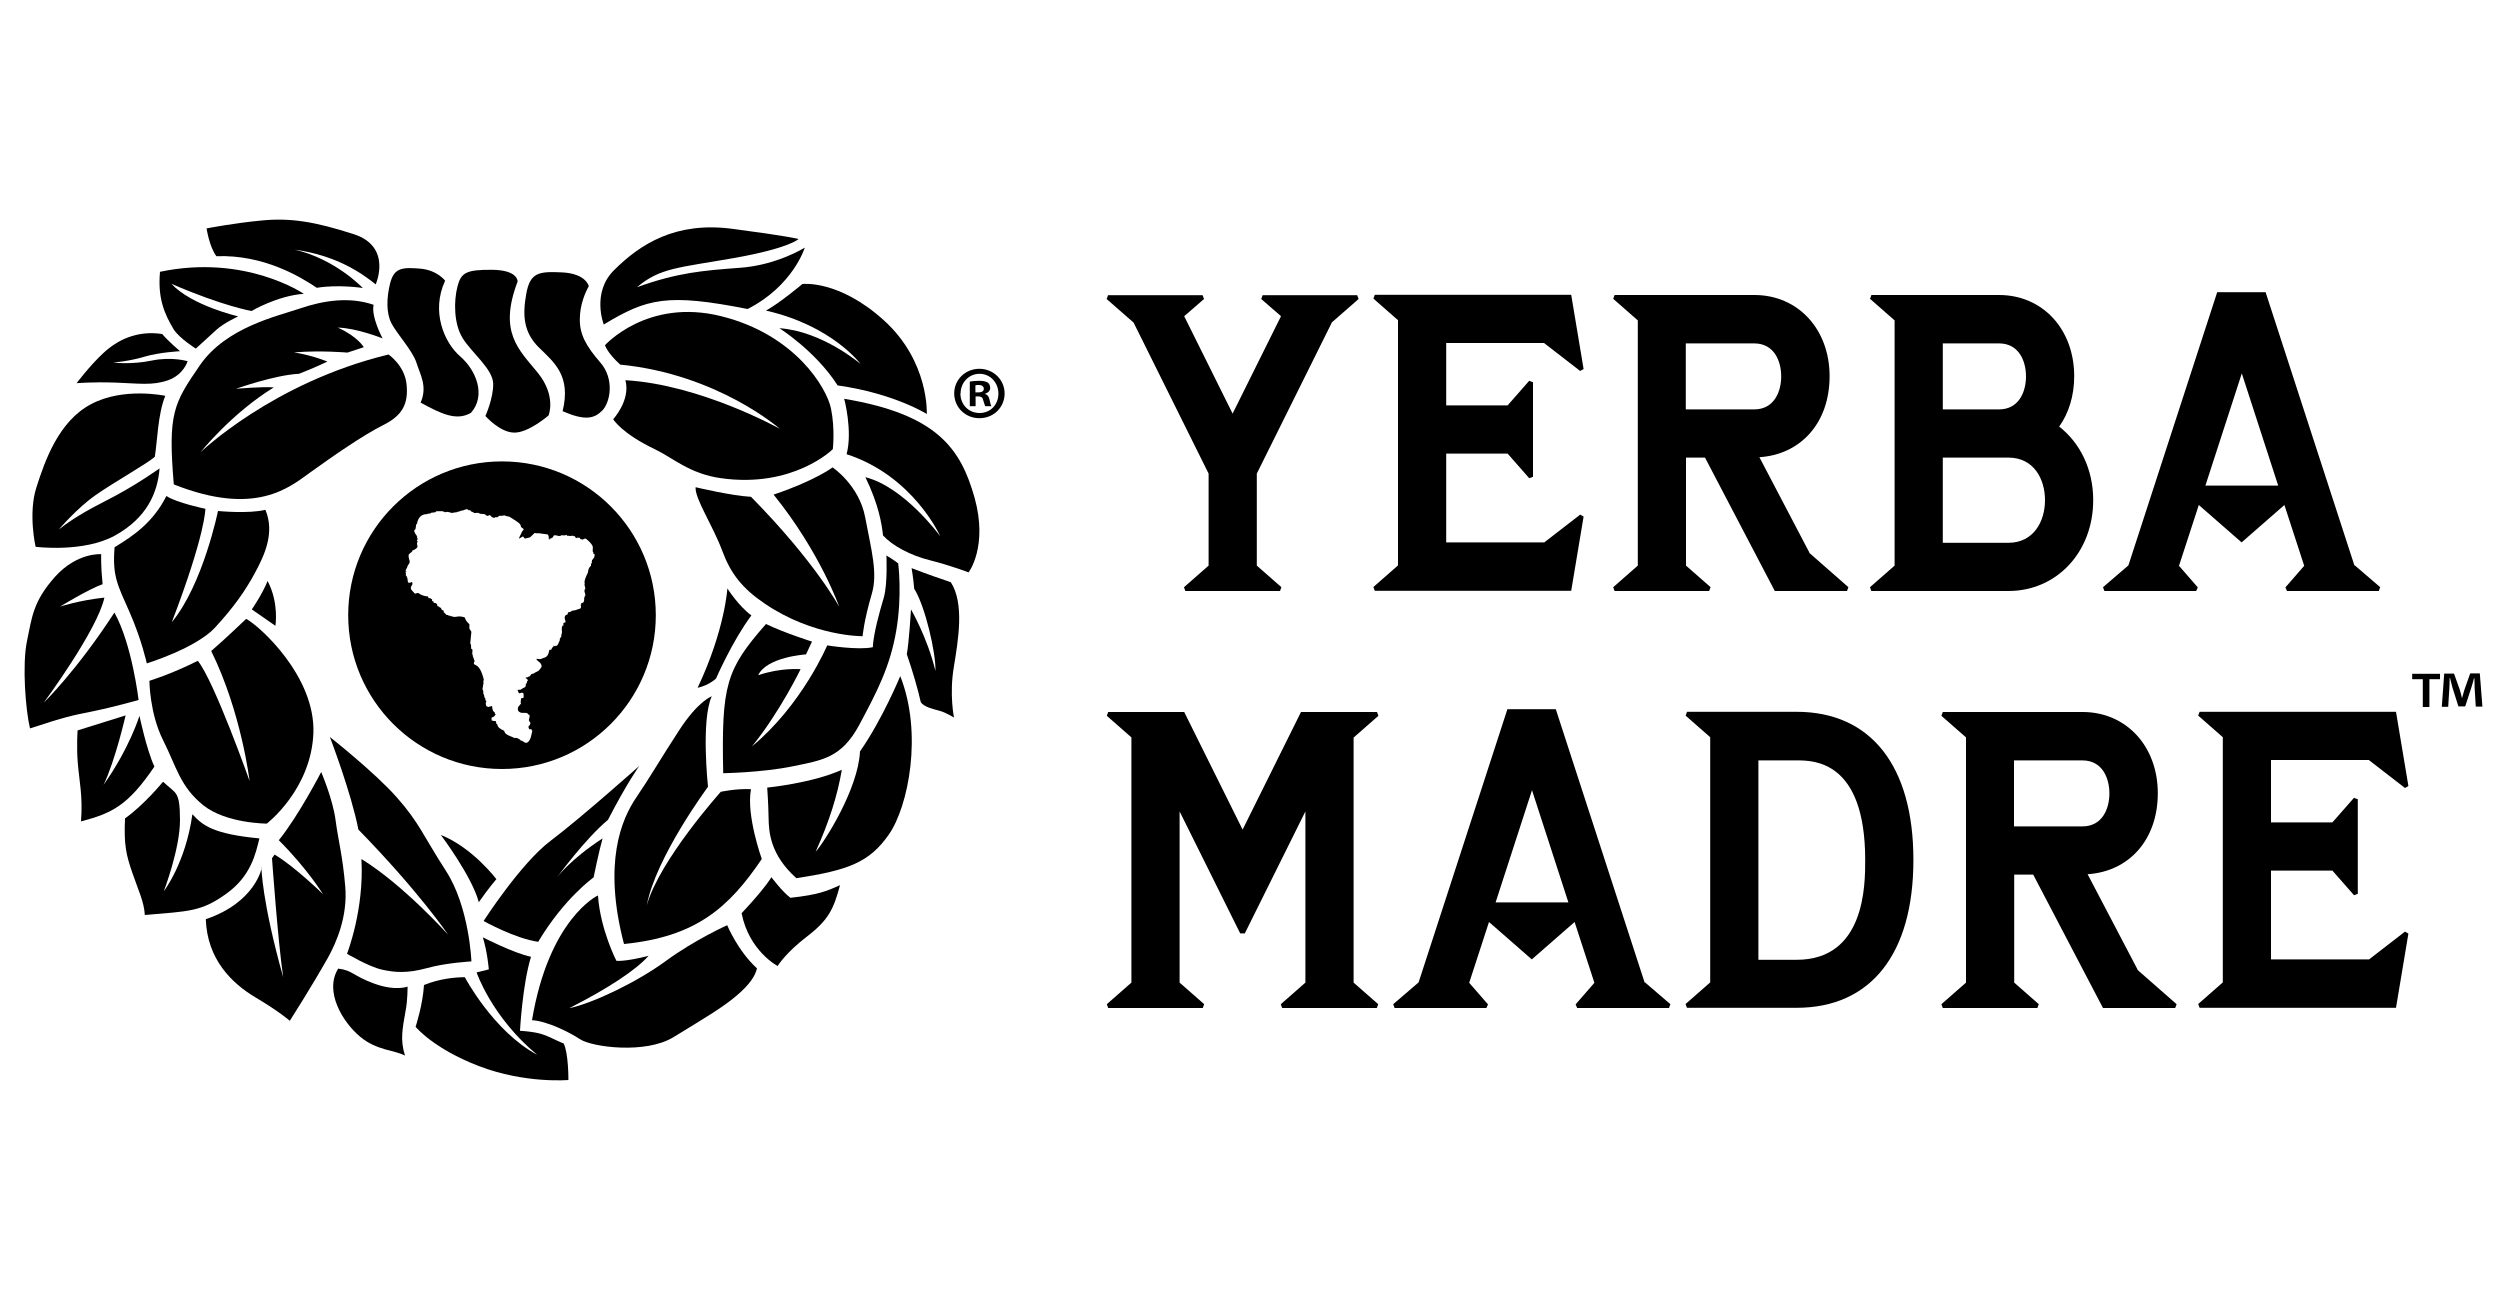
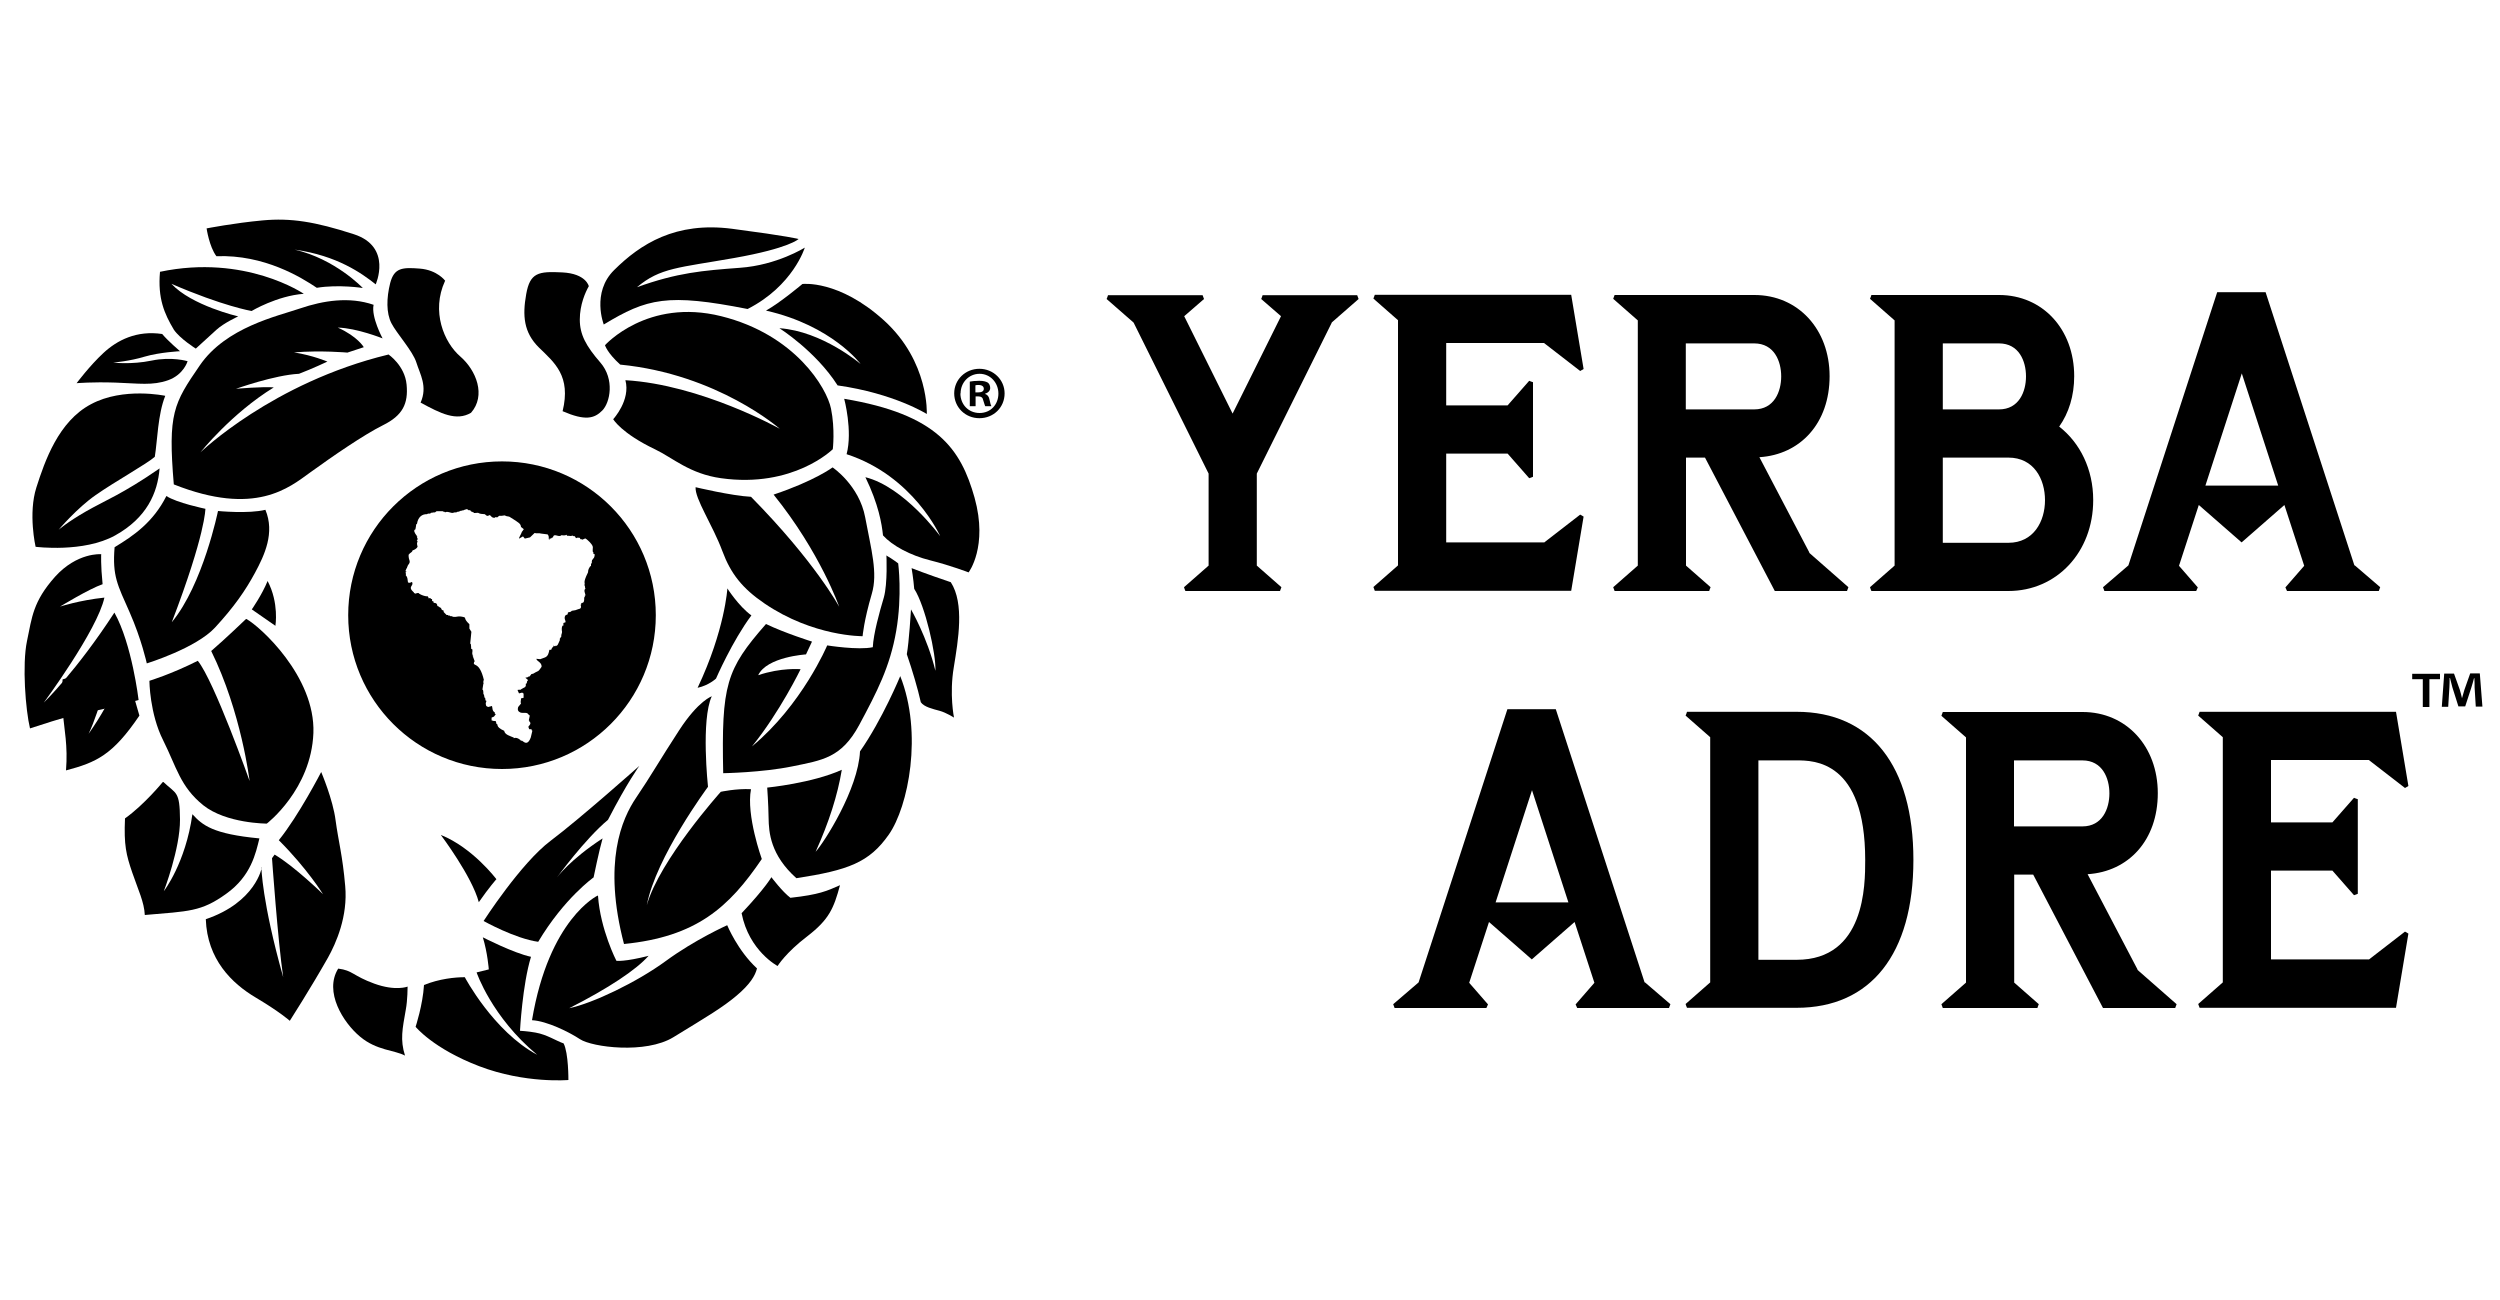
<svg xmlns="http://www.w3.org/2000/svg" viewBox="0 0 125 65">
  <defs>
    <style>
      .cls-1 {
        fill-rule: evenodd;
      }
    </style>
  </defs>
  <g>
    <g id="Layer_1">
      <g>
        <path class="cls-1" d="M36.38,31.63s0,0,.01.04h0s0-.02,0-.04" />
        <path class="cls-1" d="M22.26,14.04s-.39-.54-1.27-.61c-.88-.07-1.28-.04-1.48.72-.19.76-.2,1.5.06,2.01.26.51,1.07,1.39,1.25,1.97.18.58.57,1.19.21,2,1.01.55,1.79.94,2.52.51.76-.86.27-2.12-.54-2.82-.81-.7-1.46-2.25-.76-3.77h0Z" />
-         <path class="cls-1" d="M25.88,14.07s.03-.57-1.28-.58c-1.31-.01-1.55.15-1.73.85-.18.7-.19,1.85.27,2.58.46.73,1.51,1.54,1.52,2.27.01.73-.39,1.61-.39,1.61,0,0,.71.81,1.42.83.72.03,1.74-.86,1.74-.86,0,0,.4-.97-.54-2.13-.94-1.16-1.98-2.01-1.01-4.56h0Z" />
        <path class="cls-1" d="M29.44,14.31s-.13-.63-1.33-.69c-1.19-.06-1.61.01-1.8,1.09-.19,1.07-.13,1.91.64,2.67.78.76,1.61,1.42,1.18,3.18,1.13.49,1.58.37,1.98-.03.4-.4.63-1.57-.09-2.4-.72-.83-1.03-1.4-1.03-2.15s.28-1.37.45-1.67h0Z" />
        <path class="cls-1" d="M18.78,14.23s.86-1.89-1.09-2.52c-1.95-.63-3.15-.82-4.56-.69-1.42.13-2.8.4-2.8.4,0,0,.13.91.49,1.39,2.4-.09,4.26,1.07,5.02,1.58,1.1-.18,2.3.01,2.3.01,0,0-1.37-1.45-3.41-1.92,2.13.3,3.35,1.18,4.06,1.74h0Z" />
        <path class="cls-1" d="M15.19,14.69s-2.92-2-7.19-1.1c-.12,1.33.22,2.1.69,2.89.3.45,1.1.95,1.1.95,0,0,.62-.57,1.03-.94.37-.34,1.09-.67,1.09-.67,0,0-2.33-.54-3.34-1.63,2.58,1.12,4.01,1.36,4.01,1.36,0,0,1.27-.76,2.61-.86h0Z" />
        <path class="cls-1" d="M9,17.56s-.61-.52-.89-.86c-1.28-.19-2.25.31-2.94.95-.69.64-1.34,1.51-1.34,1.51,0,0,.78-.07,1.94-.03,1.16.04,1.86.16,2.64-.12.78-.28.97-.95.97-.95,0,0-.79-.24-1.8-.03-1.01.21-1.92.1-1.92.1,0,0,.83-.07,1.58-.3.75-.22,1.77-.27,1.77-.27h0Z" />
        <path class="cls-1" d="M8.26,19.79s-2.09-.45-3.71.42c-1.63.86-2.31,2.85-2.73,4.16-.42,1.31-.04,2.97-.04,2.97,0,0,2.4.31,3.98-.57,1.58-.88,2.12-2.12,2.22-3.35-1.85,1.28-2.74,1.61-3.68,2.15-.94.54-1.37.92-1.37.92,0,0,.92-1.09,1.86-1.74.94-.66,2.59-1.58,2.95-1.91.13-.79.15-2.12.52-3.04h0Z" />
        <path class="cls-1" d="M10.27,25.44s-1.45-.3-1.95-.64c-.66,1.31-1.63,1.98-2.59,2.56-.12,1.45.15,1.89.75,3.25.6,1.36.86,2.56.86,2.56,0,0,2.46-.76,3.41-1.79.95-1.03,1.52-1.85,2-2.74.48-.89,1-2,.52-3.15-.83.21-2.37.06-2.37.06,0,0-.75,3.68-2.31,5.56,1.7-4.44,1.68-5.68,1.68-5.68h0Z" />
        <path class="cls-1" d="M5.05,27.71s-1.19-.1-2.3,1.13c-1.1,1.24-1.15,2.01-1.4,3.21-.25,1.19-.07,3.46.15,4.37,1.77-.58,2.07-.64,3.12-.85,1.04-.21,2.31-.57,2.31-.57,0,0-.33-2.8-1.21-4.37-1.91,2.94-3.53,4.5-3.53,4.5,0,0,2.68-3.62,3.03-5.25-1.24.13-2.22.45-2.22.45,0,0,1.46-.89,2.13-1.12-.1-.97-.07-1.51-.07-1.51h0Z" />
        <path class="cls-1" d="M12.59,30.47s.51-.73.79-1.42c.58,1.1.39,2.24.39,2.24l-1.18-.82h0Z" />
        <path class="cls-1" d="M12.3,30.95s-1.04,1-1.74,1.6c1.51,3.06,1.92,6.5,1.92,6.5,0,0-1.77-5-2.59-6.01-1.33.67-2.42,1-2.42,1,0,0,.01,1.64.69,2.98.67,1.34.85,2.31,2,3.24,1.15.92,3.18.92,3.18.92,0,0,2.22-1.7,2.33-4.53.1-2.83-2.68-5.34-3.35-5.7h0Z" />
-         <path class="cls-1" d="M6.97,35.78s.36,1.71.75,2.55c-1.34,1.98-2.16,2.34-3.67,2.74.1-1.24-.09-2.04-.16-2.91-.07-.86-.01-1.64-.01-1.64l2.4-.75s-.51,2.24-1.1,3.47c1.31-1.85,1.8-3.47,1.8-3.47h0Z" />
+         <path class="cls-1" d="M6.97,35.78c-1.34,1.98-2.16,2.34-3.67,2.74.1-1.24-.09-2.04-.16-2.91-.07-.86-.01-1.64-.01-1.64l2.4-.75s-.51,2.24-1.1,3.47c1.31-1.85,1.8-3.47,1.8-3.47h0Z" />
        <path class="cls-1" d="M8.14,39.1s-.92,1.13-1.89,1.82c-.06,1.34.06,1.82.36,2.7.3.88.6,1.48.63,2.13,2.21-.19,2.82-.16,4.07-1.06,1.25-.89,1.48-2.04,1.66-2.77-2.33-.22-2.85-.66-3.35-1.21-.34,2.45-1.43,3.85-1.43,3.85,0,0,.82-2.13.81-3.58-.01-1.45-.19-1.27-.83-1.88h0Z" />
        <path class="cls-1" d="M13.09,43.38s-.3,1.73-2.8,2.58c.07,2.01,1.3,3.21,2.5,3.92,1.21.72,1.7,1.16,1.7,1.16,0,0,1.02-1.59,1.91-3.16.4-.72,1-2.06.86-3.58-.13-1.52-.34-2.24-.48-3.28-.13-1.04-.72-2.42-.72-2.42,0,0-1.13,2.19-2.12,3.41,1.43,1.43,2.21,2.7,2.21,2.7,0,0-1.43-1.4-2.42-1.98l-.13.18s.29,4.11.56,5.95c-1.07-3.8-1.09-5.49-1.09-5.49h0Z" />
-         <path class="cls-1" d="M16.49,36.84s1.07,2.79,1.43,4.64c3.03,3.1,4.49,5.26,4.49,5.26,0,0-2.24-2.5-4.34-3.79.15,2.53-.72,4.74-.72,4.74,0,0,1.08.64,1.74.79.66.15,1.28.19,2.24-.07.95-.27,2.24-.34,2.24-.34,0,0-.1-2.71-1.27-4.52-1.16-1.8-1.33-2.4-2.45-3.67-1.12-1.27-3.37-3.04-3.37-3.04h0Z" />
        <path class="cls-1" d="M22.05,41.76s1.55,2.06,1.89,3.35c.52-.75.88-1.15.88-1.15,0,0-1.18-1.57-2.77-2.21h0Z" />
        <path class="cls-1" d="M20.38,49.33s-.6.24-1.67-.15c-1.07-.39-1.07-.66-1.8-.75-.72,1.16.25,2.7,1.09,3.4.83.7,1.73.67,2.25.95-.25-.79-.13-1.33.04-2.3.09-.47.09-1.16.09-1.16h0Z" />
        <path class="cls-1" d="M31.96,38.3s-2.94,2.62-4.43,3.74c-1.49,1.12-3.35,4.01-3.35,4.01,0,0,1.57.88,2.73,1.04,1.3-2.18,2.77-3.22,2.77-3.22,0,0,.28-1.37.45-1.95-1.63,1.06-2.28,1.95-2.28,1.95,0,0,1.39-1.91,2.55-2.88.97-1.88,1.57-2.7,1.57-2.7h0Z" />
        <path class="cls-1" d="M24.15,46.87s1.54.79,2.4.97c-.43,1.4-.55,3.7-.55,3.7,0,0,.4.02.78.09.57.1,1.04.42,1.4.54.25.48.24,1.83.24,1.83,0,0-2.16.19-4.46-.69-2.3-.88-3.18-1.97-3.18-1.97,0,0,.36-1.09.42-2.09.76-.31,1.55-.39,2.04-.39,0,0,1.43,2.71,3.62,3.88-2.28-1.89-3.03-4.12-3.03-4.12l.61-.15s-.06-.83-.3-1.61h0Z" />
        <path class="cls-1" d="M29.88,44.78s-2.43,1.15-3.28,6.23c.75.04,1.87.6,2.4.95.61.4,3.28.75,4.67-.1,1.75-1.07,2.46-1.49,3.15-2.07.69-.58.94-1.01,1.03-1.37-.97-.89-1.49-2.16-1.49-2.16,0,0-1.61.72-3.07,1.79-1.46,1.07-3.67,2.12-4.83,2.36,1.97-1,3.35-1.92,3.97-2.62-1.21.31-1.61.25-1.61.25,0,0-.8-1.55-.92-3.25h0Z" />
        <path class="cls-1" d="M38.57,43.86s.54.72.95,1.03c1.45-.16,1.82-.34,2.48-.63-.31,1.15-.54,1.71-1.63,2.55-1.09.83-1.49,1.49-1.49,1.49,0,0-1.43-.75-1.8-2.64,1.18-1.25,1.49-1.8,1.49-1.8h0Z" />
        <path class="cls-1" d="M35.6,34.81s-.67.21-1.64,1.7c-.97,1.49-1.43,2.31-2.15,3.37-.72,1.06-1.68,3.24-.61,7.32,3.62-.36,5.25-1.83,6.89-4.25,0,0-.79-2.19-.54-3.49-.73-.04-1.51.13-1.51.13,0,0-3.06,3.41-3.7,5.67.45-2.4,3.06-5.92,3.06-5.92,0,0-.36-3.34.19-4.53h0Z" />
        <path class="cls-1" d="M45.01,33.81s-.89,2.16-2.01,3.76c-.09,1.89-1.79,4.55-2.22,5.02.67-1.48,1.1-2.83,1.31-4.1-1.48.67-3.73.89-3.73.89,0,0,.06.81.07,1.52.01.72.09,1.85,1.39,3.01,2.59-.4,3.64-.78,4.62-2.18.98-1.4,1.71-5.07.57-7.93h0Z" />
        <path class="cls-1" d="M34.78,24.36s1.79.43,2.77.48c3.22,3.27,4.41,5.5,4.41,5.5,0,0-.94-2.71-3.28-5.61,2.06-.69,2.95-1.36,2.95-1.36,0,0,1.33.89,1.63,2.5.3,1.61.64,2.78.33,3.82-.4,1.36-.46,2.12-.46,2.12,0,0-2.46.03-4.91-1.64-1.1-.75-1.68-1.48-2.1-2.61-.49-1.32-1.39-2.63-1.34-3.21h0Z" />
        <path class="cls-1" d="M44.32,27.75s.07,1.43-.13,2.13c-.21.7-.52,1.82-.55,2.48-.72.16-2.28-.09-2.28-.09,0,0-1.25,2.97-3.76,5.05,1.4-1.73,2.43-3.86,2.43-3.86,0,0-.97-.09-2.12.3.43-.92,2.39-1.04,2.39-1.04l.3-.64s-1.37-.43-2.3-.88c-2,2.28-2.23,3.04-2.14,7.46,0,0,1.94-.03,3.45-.34,1.51-.31,2.46-.42,3.35-2.07.89-1.66,1.54-2.91,1.85-4.7.31-1.79.1-3.38.1-3.38,0,0-.28-.22-.6-.4h0Z" />
        <path class="cls-1" d="M45.58,28.41s.09.52.13,1.03c.55.85,1.1,3.27,1.06,4.1-.4-1.66-1.22-3.07-1.22-3.07,0,0-.1,1.67-.21,2.24.28.81.55,1.73.7,2.4.16.24.61.34.94.43.33.09.72.34.72.34,0,0-.24-1.16-.01-2.52.22-1.36.54-3.18-.15-4.25-1.25-.42-1.95-.7-1.95-.7h0Z" />
        <path class="cls-1" d="M36.36,29.41s.58.91,1.21,1.36c-.95,1.27-1.77,3.16-1.77,3.16,0,0-.36.34-.92.46,1.37-2.89,1.49-4.98,1.49-4.98h0Z" />
        <path class="cls-1" d="M42.21,19.94s.43,1.6.12,2.77c3.35,1.09,4.68,4.1,4.68,4.1,0,0-1.79-2.46-3.74-2.95.66,1.36.82,2.33.88,2.91.46.51,1.36,1,2.37,1.25,1.03.26,1.91.6,1.91.6,0,0,.98-1.28.3-3.73-.69-2.45-1.86-4.17-6.52-4.95h0Z" />
        <path class="cls-1" d="M38.97,16.41s1.82,1.15,2.91,2.86c2.83.4,4.46,1.43,4.46,1.43,0,0,.13-2.61-2.13-4.67-2.27-2.06-4.09-1.83-4.09-1.83,0,0-1.09.92-1.82,1.33,3.31.75,4.73,2.67,4.73,2.67,0,0-1.91-1.64-4.06-1.79h0Z" />
        <path class="cls-1" d="M30.19,16.23s-.63-1.6.52-2.73c1.31-1.3,3.07-2.43,5.9-2.06,2.83.37,3.32.51,3.32.51,0,0-.45.46-3.22.95-2.77.49-3.7.48-4.86,1.46,2.03-.73,3.28-.83,5.14-.97,1.86-.13,3.25-1.01,3.25-1.01,0,0-.58,1.91-2.86,3.07-4.01-.79-5.02-.54-7.2.78h0Z" />
        <path class="cls-1" d="M30.25,17.26s2.12-2.37,5.81-1.45c3.7.92,5.28,3.59,5.49,4.62.21,1.03.09,2.03.09,2.03,0,0-1.97,1.96-5.59,1.45-1.57-.22-2.41-1.02-3.29-1.44-1.7-.81-2.1-1.51-2.1-1.51,0,0,.88-.95.61-1.95,3.77.22,7.72,2.43,7.72,2.43,0,0-3.1-2.73-7.98-3.21-.66-.6-.76-.97-.76-.97h0Z" />
        <path class="cls-1" d="M19.42,17.72s.82.55.91,1.51c.09.95-.19,1.54-1.18,2.03-.98.49-2.5,1.54-3.65,2.37-1.03.74-2.73,2.21-6.81.59-.3-3.56-.01-4.04,1.3-5.95,1.31-1.91,3.88-2.46,5.02-2.85,1.15-.39,2.45-.6,3.67-.18-.13.61.45,1.68.45,1.68,0,0-1.3-.52-2.24-.54,1,.45,1.3.98,1.3.98l-.82.27s-1.31-.12-2.67-.01c.95.15,1.67.46,1.67.46,0,0-.76.36-1.42.61-1.22.06-3.15.75-3.15.75,0,0,1.37-.12,1.89-.07-2.13,1.31-3.67,3.25-3.67,3.25,0,0,3.61-3.49,9.39-4.89h0Z" />
        <path d="M29.74,27.72l-.02.11c-.02.1-.08.09-.08.15h-.03c-.05.15.02.19-.06.2v.13s-.04,0-.04,0c-.06.11-.1.14-.11.31-.3.6-.1.49-.19.65h.03s.02.16.02.16h.03c-.15.06,0,.28-.02.35h-.03s0,.07,0,.07l-.03.02c.02.43-.17.17-.15.35l-.03.02c.06.17-.02.2-.12.22l-.14.05c-.12.02-.06.01-.18.03-.11.13-.22,0-.2.17l-.12.06c-.1.17.04.26,0,.35-.03,0-.06.02-.1.03v.13s-.04,0-.04,0c-.03.04-.02.05-.04.12v.11c.03.12,0,.14-.03.26.06.06-.13.17-.06.22-.1.21-.11.33-.24.3v.03s-.06-.02-.09-.04v.06c-.07.04-.08.07-.11.15h-.09c-.03.15-.06.33-.24.39l-.22.08-.19-.02c0,.12.28.17.26.4l-.07.1c-.09.13-.1.11-.24.18l-.1.06s-.07.02-.11.03c-.02.06-.05.05-.07.11h-.06c0,.06-.16.05-.16.07l.12.1v.05s-.03.01-.03.01c-.04.18,0,.09-.07.14v.13s-.03,0-.03,0v.03s-.2.11-.2.11c0,.06-.19,0-.18.05l.07.16.16-.04.07.05v.21s-.13.03-.13.03c.01.09-.04.17,0,.26l-.14.17c-.05.17.01.23.12.28.13.04.33-.03.38.08l.08.07-.05.24.03.02v.04c.15.1-.08.25-.05.27l.04.11h.1s.03.03.03.03v.04s.03,0,.03,0c-.03.11-.05.23-.08.34-.21.58-.47.02-.48.19l-.04-.06c-.26-.21-.37-.04-.33-.09v-.03c-.18-.08-.45-.14-.48-.34-.48-.21-.26-.34-.39-.34v-.06s-.02-.02-.02-.02v-.04s-.03-.03-.03-.03h-.08s-.11-.03-.11-.03v-.14s.12-.05.12-.05l.09-.12s-.03-.02-.05-.03v-.06c-.14-.07-.11-.24-.14-.32l-.19.05s-.1-.04-.1-.06c-.06-.21.03-.15,0-.26h-.03s-.02-.09-.02-.13l-.04-.03c0-.05-.01-.08-.02-.13l-.03-.04c0-.08,0-.13-.02-.21h-.03c.02-.11.03-.21.05-.31h.01s.01-.02.01-.02h-.02s0-.14,0-.14h.03c-.24-1.04-.59-.63-.49-.94h.03c-.09-.26-.08-.22-.11-.26h.03s0-.03,0-.03h-.02c-.06-.18,0-.16-.02-.32-.02-.01-.04-.02-.06-.03,0-.08-.01-.17-.02-.25h-.03c.02-.2.04-.4.06-.6l-.1-.16v-.22c-.29-.27-.16-.3-.26-.35-.34-.09-.33.01-.56-.02l-.06-.03h-.07s-.03-.03-.03-.03h-.07s-.02-.03-.02-.03h-.07c-.18-.18-.14-.12-.15-.22-.16-.05-.03-.05-.12-.07v-.06c-.11-.03-.08-.07-.19-.1-.02-.12-.04-.15-.19-.16v-.06c-.15-.05-.03-.04-.09-.13h-.03c-.05-.08-.12-.03-.13-.03,0-.07-.03-.05-.03-.1-.15,0-.27-.05-.38-.1l-.03-.03h-.04s0-.03,0-.03c-.08-.03-.15.02-.19.03v-.03s-.06,0-.06,0v-.03c-.36-.32.02-.32-.1-.53-.03-.01-.09.08-.2.02-.03-.13,0-.24-.11-.35.03-.14-.06-.14.04-.19l-.06-.02.06-.15h.02s0-.03,0-.03h0s.05-.12.05-.12c.18-.21.02-.21.03-.52.1-.14.16-.09.2-.22.08-.02.21-.09.25-.18l-.02-.09c-.04-.15.08-.22-.02-.21,0-.03.06-.08.05-.11-.09-.03.02-.11-.05-.11v-.03c-.1-.12-.19-.29-.07-.32.02-.09.03-.16.04-.25l.04-.03c.05-.34.26-.49.5-.48l.05-.03h.11s.04-.04.04-.04c.05,0,.09-.01.14-.02h0s.06,0,.06,0l.08-.06c.15,0,.15,0,.3,0l.06.03h.04s.02.03.02.03c.13-.08.31.06.41.02l.07-.02h.09s.04-.03.04-.03h.06s.03-.02.03-.02h.03s.05-.03.05-.03h.04s.05-.02.05-.02h.05s.04-.03.04-.03c.11.02.04-.03.09-.04l.04.02h.05s.03.04.03.04h.09s.04.06.04.06c.04.01.04.01.08.03l.02.02h.04s.01.03.01.03h.05s.15-.01.15-.01c.13.07.16.05.34.07l.07.06s.03.02.06.03l.03-.02h.04s.05-.03.05-.03l.1.1s.05.04.11.04c.12,0-.01-.06.16-.02l.1-.08h.13s.14-.02.14-.02l.1.04s.15.02.16.04c.5.31.54.34.56.5l.14.11s-.1.15-.09.12c-.04.13-.18.33-.14.35l.19-.11.09.11.26-.06.23-.22c.13.04.2-.01.33.03l.32.04c.12.13,0,.26.1.26v-.06c.12.04.04-.03.17-.05.04-.25.29.03.42-.11.35.05.18-.1.29.03h.11s.02.01.02.01c.06,0,.08,0,.14-.02l.05.03h.06s.04.07.06.1c0,0,.11-.05.13-.02h.06s.02.05.03.07h.06c.03.08.19-.09.21-.02.03,0,.17.14.19.16.25.27.13.26.16.49l.03.03v.07h0ZM25.1,23.07c-4.25,0-7.69,3.44-7.69,7.69s3.44,7.69,7.69,7.69,7.69-3.44,7.69-7.69-3.44-7.69-7.69-7.69h0Z" />
        <path d="M66.59,16.13l-3.75,7.55v4.6l1.23,1.08-.07.19h-4.73c-.04-.09-.04-.1-.07-.19l1.23-1.08v-4.6l-3.75-7.55-1.35-1.18c.04-.09.04-.1.07-.19h4.73l.07.19-.99.86,2.42,4.87,2.42-4.87-.99-.86c.04-.09.04-.1.07-.19h4.73l.07.19-1.35,1.18h0Z" />
        <path d="M77.2,27.13l1.81-1.4c.08.05.09.05.17.1l-.62,3.71h-9.82l-.07-.19,1.23-1.08v-12.26l-1.23-1.08.07-.19h9.82l.62,3.71c-.08.05-.09.05-.17.1l-1.81-1.4h-4.89v3.12h3.07l1.08-1.23c.09.04.1.04.19.07v4.73c-.09.04-.1.04-.19.07l-1.08-1.23h-3.07v4.44h4.89Z" />
        <path d="M87.71,20.47c1,0,1.35-.89,1.35-1.65s-.35-1.65-1.35-1.65h-3.42v3.3h3.42ZM90.46,27.64l1.96,1.72-.07.19h-3.61l-3.49-6.67h-.95v5.4l1.23,1.08c-.04.09-.04.1-.07.19h-4.73l-.07-.19,1.23-1.08v-12.26l-1.23-1.08.07-.19h5.02,0s1.97,0,1.97,0c2.18,0,3.76,1.71,3.76,4.06s-1.46,3.92-3.51,4.05l2.5,4.77h0Z" />
        <path d="M102.25,25.01c0-1.06-.56-2.13-1.83-2.13h-3.28v4.26h3.28c1.26,0,1.83-1.07,1.83-2.13h0ZM97.14,20.47h2.81c1,0,1.35-.89,1.35-1.65s-.35-1.65-1.35-1.65h-2.81v3.3h0ZM104.66,25.01c0,2.59-1.82,4.54-4.24,4.54h-6.85c-.04-.09-.04-.1-.07-.19l1.23-1.08v-12.26l-1.23-1.08c.04-.09.04-.1.07-.19h6.38c2.18,0,3.76,1.71,3.76,4.06,0,.98-.27,1.84-.75,2.52,1.04.81,1.7,2.13,1.7,3.67h0Z" />
        <path d="M113.91,24.28l-1.82-5.61-1.82,5.61h3.64ZM117.74,28.27l1.27,1.09-.07.19h-4.59c-.04-.08-.04-.09-.08-.18l.94-1.08-.99-3.04-2.14,1.87-2.14-1.87-.99,3.04.94,1.08c-.04.08-.04.09-.08.18h-4.59c-.03-.09-.04-.1-.07-.19l1.27-1.09,4.44-13.66h2.42l4.44,13.66h0Z" />
-         <path d="M67.68,36.87v12.26l1.23,1.08-.07.19h-4.73c-.04-.09-.04-.1-.07-.19l1.23-1.08v-8.56l-3.03,6.1h-.23l-3.03-6.1v8.56l1.23,1.08c-.04.09-.04.1-.07.19h-4.73l-.07-.19,1.23-1.08v-12.26l-1.23-1.08.07-.19h3.8l2.92,5.88,2.92-5.88h3.8l.07.19-1.23,1.08h0Z" />
        <path d="M78.42,45.12l-1.82-5.61-1.82,5.61h3.64ZM82.25,49.12l1.27,1.09-.07.19h-4.59c-.04-.08-.04-.09-.08-.18l.94-1.08-.99-3.04-2.14,1.87-2.14-1.87-.99,3.04.94,1.08c-.04.08-.04.09-.08.18h-4.59c-.03-.09-.04-.1-.07-.19l1.27-1.09,4.44-13.66h2.42l4.44,13.66h0Z" />
        <path d="M93.26,43c0-4.98-2.58-4.98-3.43-4.98h-1.91v9.97h1.91c3.43,0,3.43-3.75,3.43-4.98h0ZM95.67,43c0,4.7-2.13,7.39-5.84,7.39h-5.48c-.04-.09-.04-.1-.07-.19l1.23-1.08v-12.26l-1.23-1.08c.04-.09.04-.1.07-.19h5.48c3.71,0,5.84,2.7,5.84,7.4h0Z" />
        <path d="M104.12,41.32c1,0,1.35-.89,1.35-1.65s-.35-1.65-1.35-1.65h-3.42v3.3h3.42ZM106.87,48.49l1.96,1.72-.07.19h-3.61l-3.49-6.67h-.95v5.4l1.23,1.08c-.04.09-.04.1-.07.19h-4.73l-.07-.19,1.23-1.08v-12.26l-1.23-1.08.07-.19h5.02,0s1.97,0,1.97,0c2.18,0,3.76,1.71,3.76,4.06s-1.46,3.92-3.51,4.05l2.5,4.77h0Z" />
        <path d="M118.44,47.98l1.81-1.4c.09.05.09.05.17.1l-.62,3.71h-9.82l-.07-.19,1.23-1.08v-12.26l-1.23-1.08.07-.19h9.82l.62,3.71c-.08.05-.09.05-.17.1l-1.81-1.4h-4.89v3.12h3.07l1.08-1.23c.09.04.1.04.19.07v4.73c-.09.04-.1.04-.19.07l-1.08-1.23h-3.07v4.44h4.89Z" />
        <path d="M123.79,35.35l-.06-.98c0-.13,0-.29-.01-.46h-.02c-.04.15-.09.34-.14.49l-.3.92h-.34l-.3-.95c-.03-.13-.08-.32-.12-.47h-.02c0,.15,0,.31-.01.46l-.06.98h-.32l.12-1.66h.49l.29.81c.04.13.07.25.11.42h0c.04-.15.08-.29.12-.42l.29-.82h.48l.13,1.66h-.33ZM122,33.69v.27h-.53v1.39h-.33v-1.39h-.53v-.27h1.39Z" />
        <path d="M48.78,19.62h.13c.16,0,.28-.05.28-.18,0-.11-.08-.19-.26-.19-.07,0-.13,0-.16.02v.35h0ZM48.77,20.31h-.28v-1.23c.11-.02.27-.04.47-.04.23,0,.34.04.43.09.07.05.12.15.12.27,0,.13-.1.24-.25.28v.02c.12.04.19.13.22.3.04.19.06.26.09.31h-.31s-.06-.16-.1-.3c-.02-.13-.1-.19-.25-.19h-.13v.49h0ZM48.02,19.67c0,.55.4.98.96.98s.94-.43.94-.97-.4-.99-.94-.99-.95.44-.95.98h0ZM50.23,19.67c0,.7-.55,1.24-1.26,1.24s-1.26-.55-1.26-1.24.56-1.23,1.26-1.23,1.26.55,1.26,1.23h0Z" />
      </g>
    </g>
  </g>
</svg>